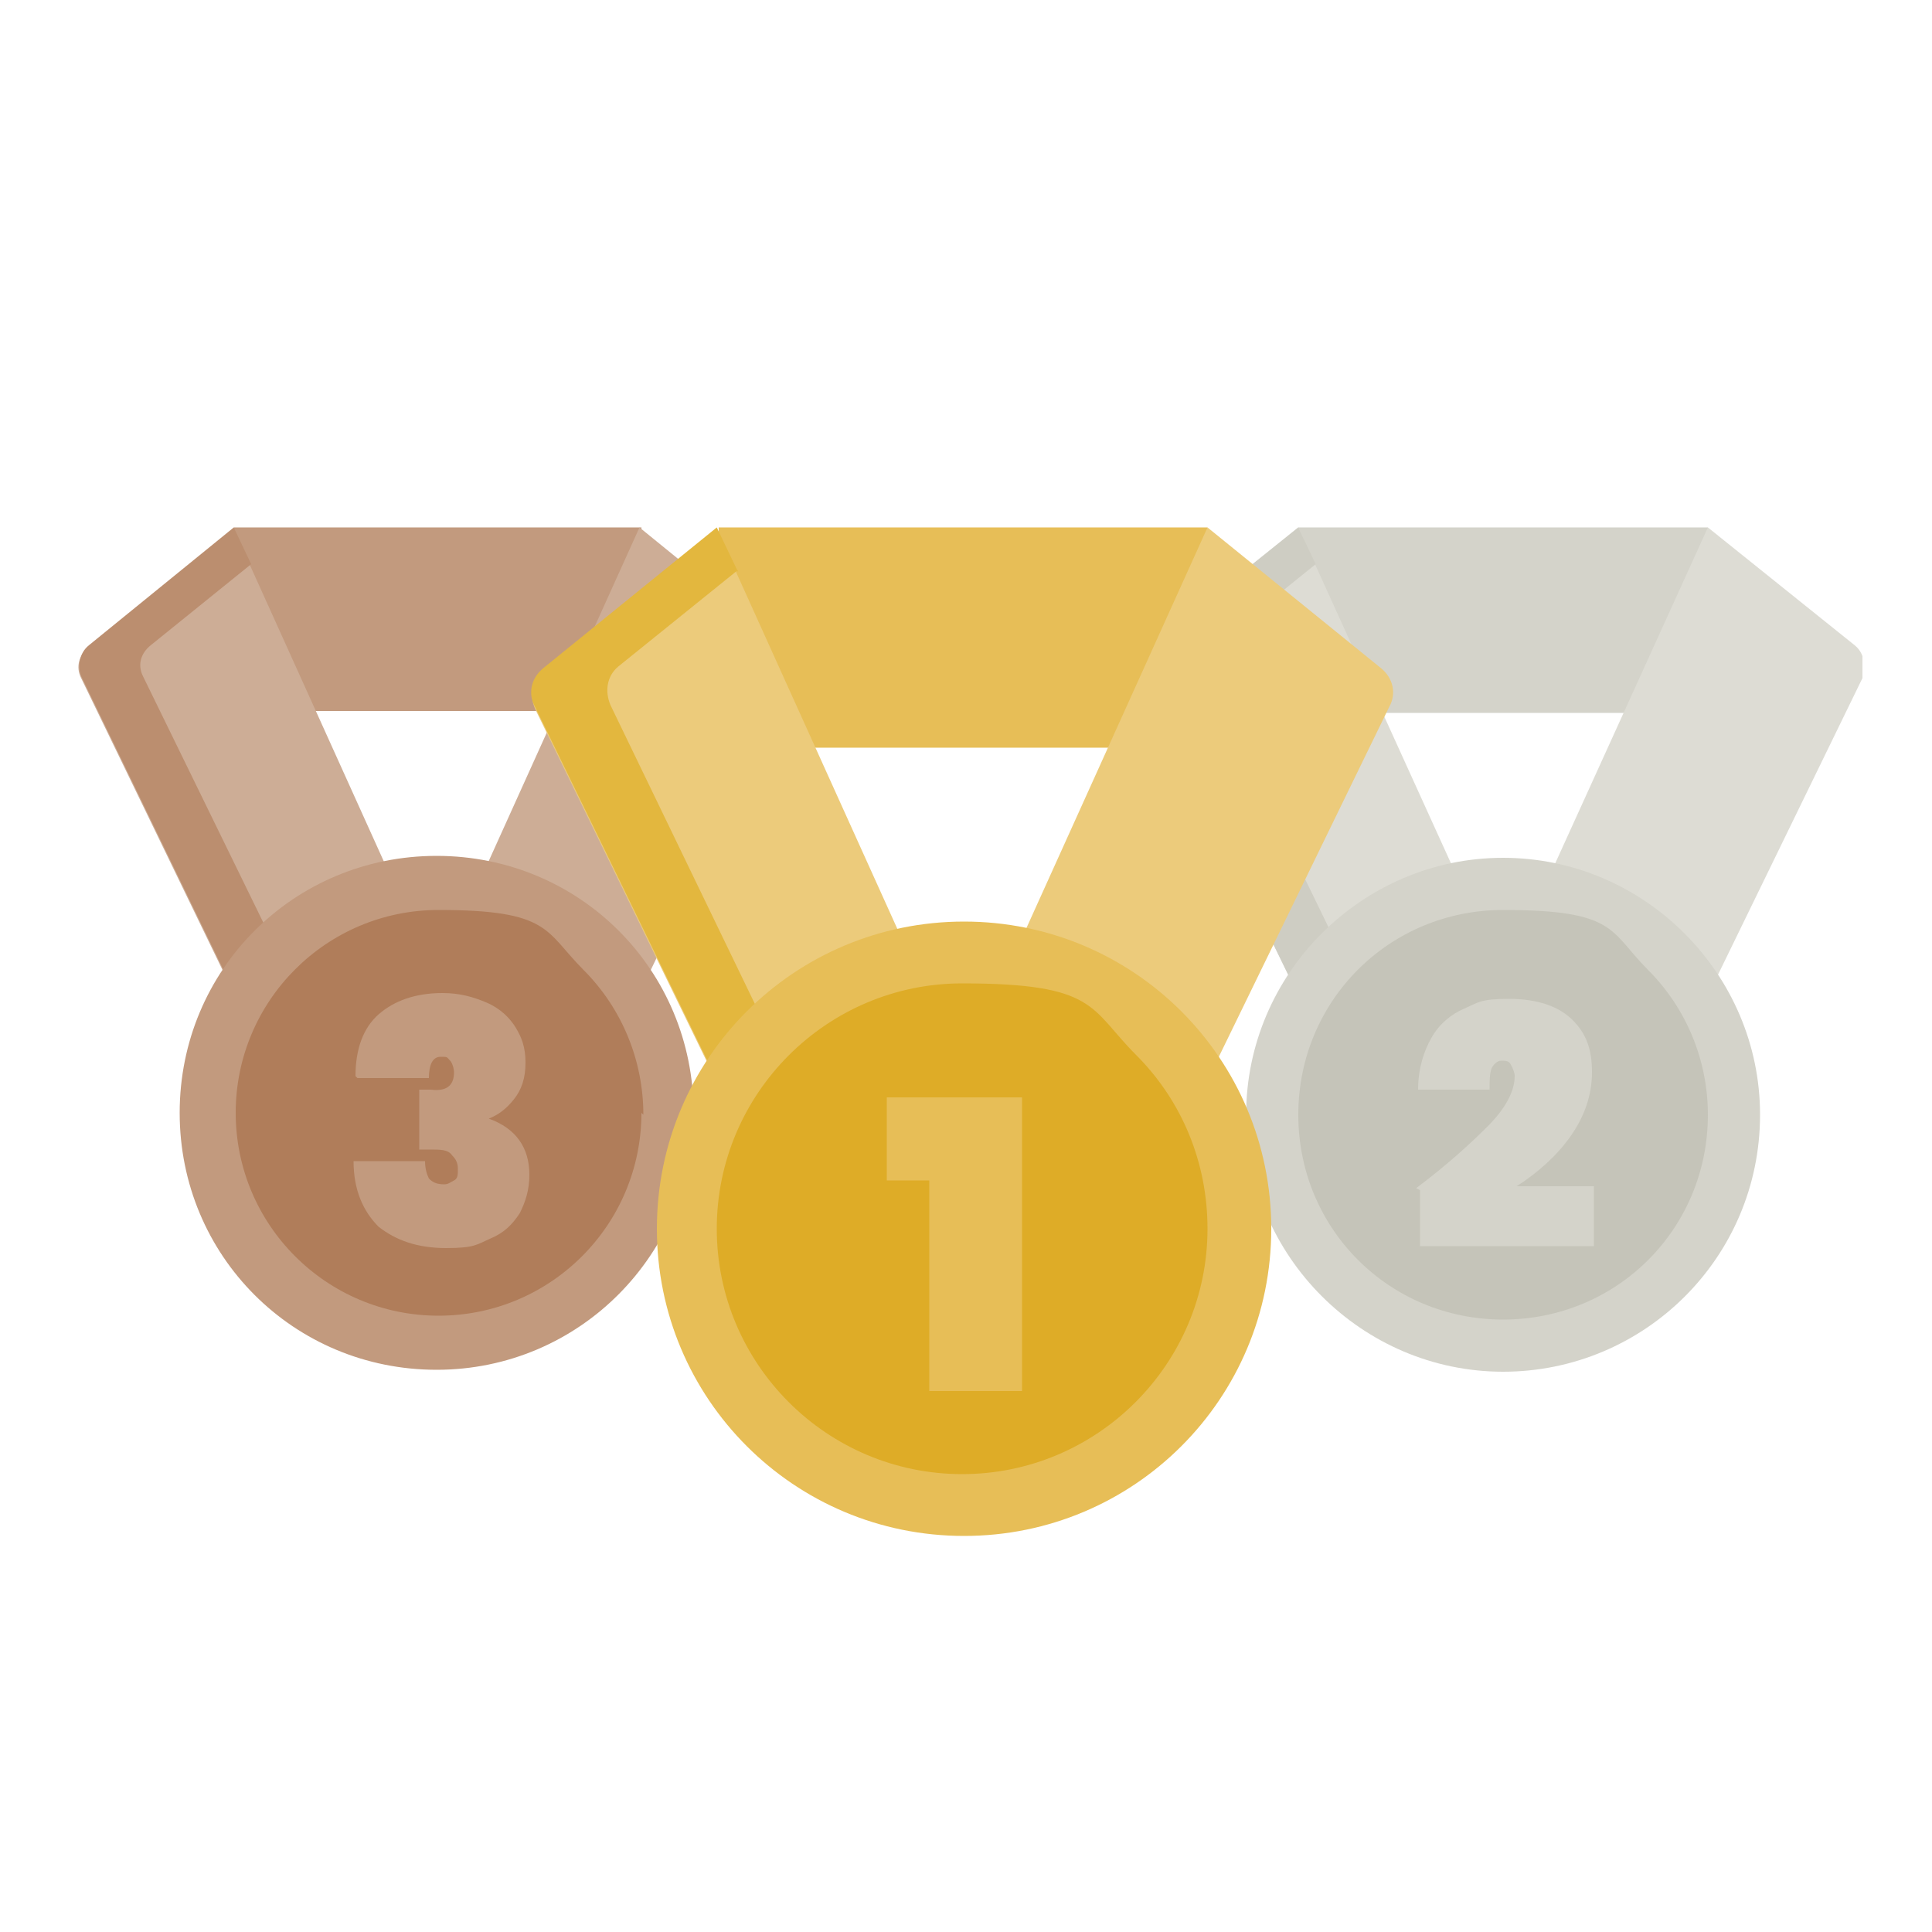
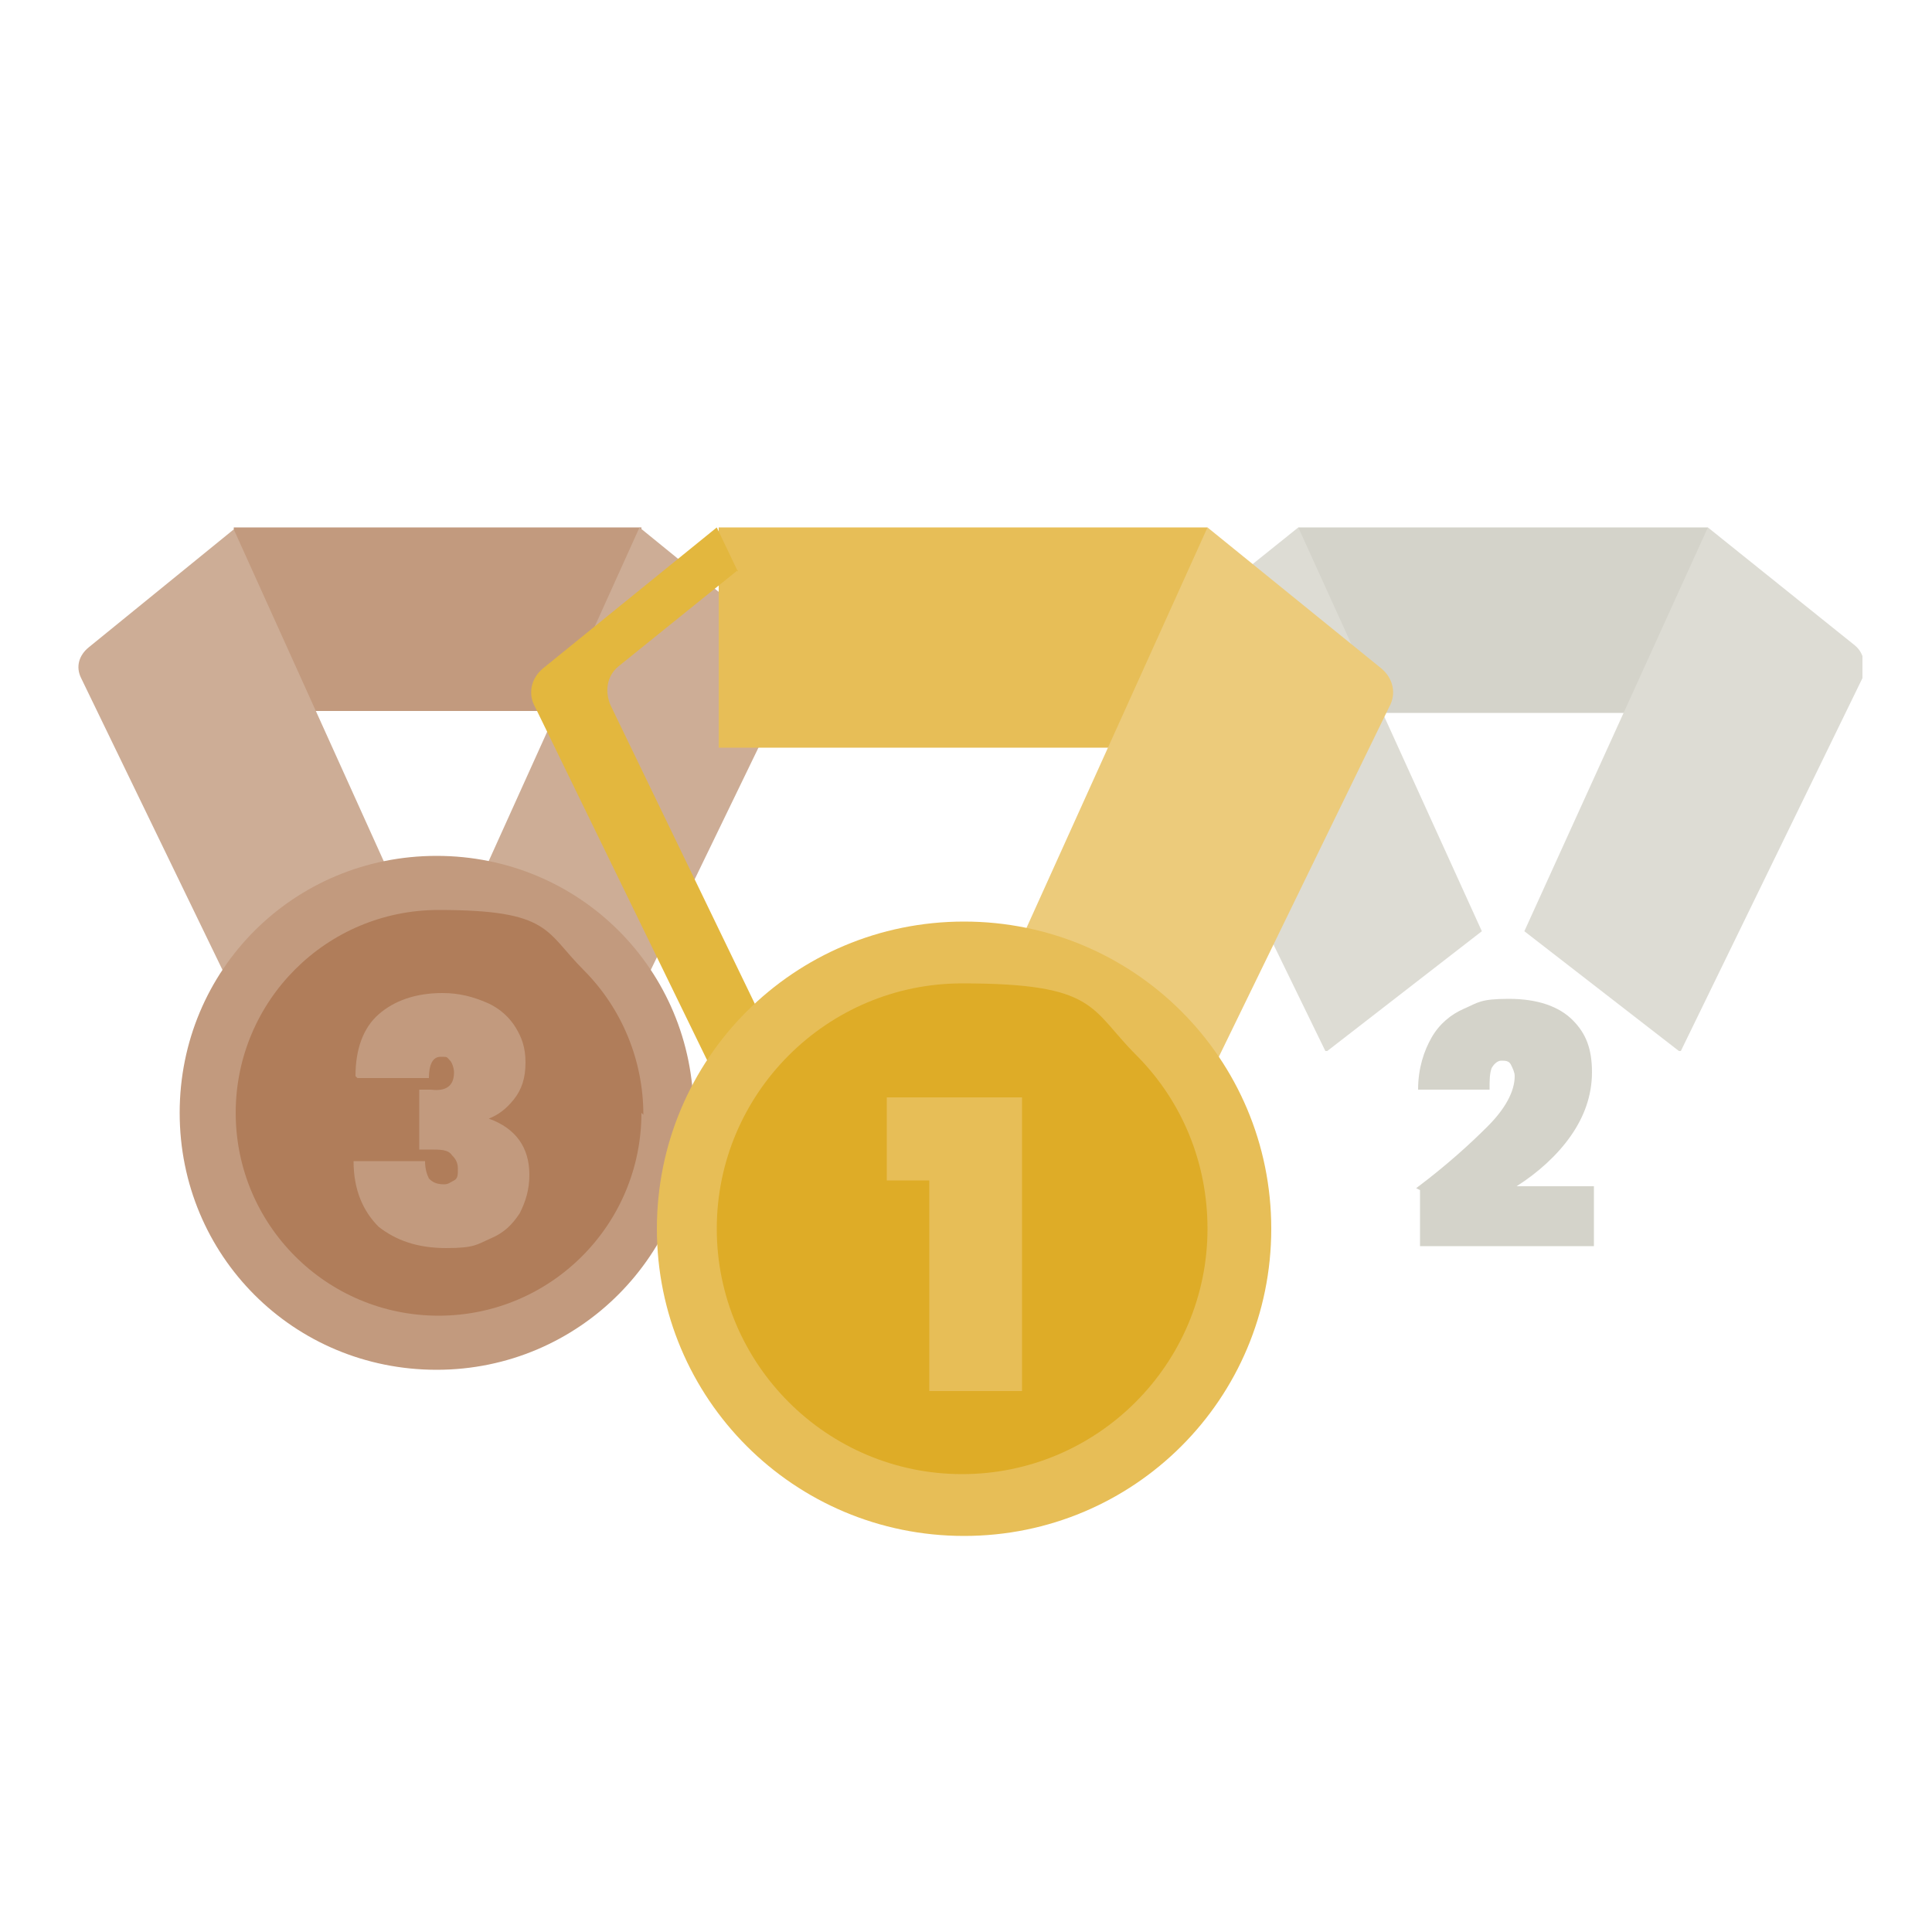
<svg xmlns="http://www.w3.org/2000/svg" version="1.1" viewBox="0 0 100 100">
  <defs>
    <style>
      .cls-1 {
        fill: none;
      }

      .cls-2 {
        fill: #e3b73e;
      }

      .cls-3 {
        fill: #dddcd4;
      }

      .cls-4 {
        fill: #c5c4b9;
      }

      .cls-5 {
        fill: #deac27;
      }

      .cls-6 {
        fill: #b07d5a;
      }

      .cls-7 {
        fill: #c29a7e;
      }

      .cls-8 {
        fill: #d4d3ca;
      }

      .cls-9 {
        fill: #eccb7b;
      }

      .cls-10 {
        clip-path: url(#clippath-1);
      }

      .cls-11 {
        clip-path: url(#clippath-2);
      }

      .cls-12 {
        fill: #e7be57;
      }

      .cls-13 {
        fill: #bb8e6f;
      }

      .cls-14 {
        fill: #cdad96;
      }

      .cls-15 {
        clip-path: url(#clippath);
      }

      .cls-16 {
        fill: #cecdc3;
      }
    </style>
    <clipPath id="clippath">
      <rect class="cls-1" x="4" y="27.3" width="92.4" height="52.3" />
    </clipPath>
    <clipPath id="clippath-1">
      <rect class="cls-1" x="4" y="27.3" width="92.4" height="52.3" />
    </clipPath>
    <clipPath id="clippath-2">
      <rect class="cls-1" x="4" y="27.3" width="92.4" height="52.3" />
    </clipPath>
  </defs>
  <g>
    <g id="Calque_1">
      <rect class="cls-8" x="67.2" y="27.3" width="21.2" height="9.6" />
      <g class="cls-15">
        <g>
          <path class="cls-3" d="M68.6,54.4l-9.4-19.3c-.3-.6-.1-1.3.4-1.7l7.6-6.1,9.5,20.9-8,6.2h0Z" />
-           <path class="cls-16" d="M68.1,29.2l-.9-1.9-7.6,6.1c-.5.4-.6,1.1-.4,1.7l9.4,19.3,2.4-1.8-8.5-17.5c-.3-.6-.1-1.3.4-1.7l5.2-4.2h0Z" />
          <path class="cls-3" d="M86.9,54.4l-8-6.2,9.5-20.9,7.6,6.1c.5.4.6,1.1.4,1.7l-9.4,19.3h0Z" />
-           <path class="cls-8" d="M91.1,57.7c0,7.4-6,13.3-13.3,13.3s-13.3-6-13.3-13.3,6-13.3,13.3-13.3,13.3,6,13.3,13.3" />
-           <path class="cls-4" d="M88.4,57.7c0,5.9-4.7,10.6-10.6,10.6s-10.6-4.7-10.6-10.6,4.7-10.6,10.6-10.6,5.5,1.1,7.5,3.1c2,2,3.1,4.7,3.1,7.5" />
          <path class="cls-8" d="M73.5,61.6v2.9h9v-3.1h-4c1.1-.7,2.1-1.6,2.8-2.6.7-1,1.1-2.1,1.1-3.3s-.3-2-1-2.7-1.8-1.1-3.3-1.1-1.6.2-2.3.5c-.7.3-1.3.8-1.7,1.5-.4.7-.7,1.6-.7,2.7h3.7c0-.5,0-.8.1-1.1.1-.2.3-.4.5-.4s.4,0,.5.2.2.4.2.6c0,.8-.5,1.7-1.4,2.6s-2.1,2-3.7,3.2" />
        </g>
      </g>
      <rect class="cls-7" x="12.1" y="27.3" width="21.1" height="9.5" />
      <g class="cls-10">
        <g>
          <path class="cls-14" d="M13.5,54.3l-9.3-19.2c-.3-.6-.1-1.2.4-1.6l7.5-6.1,9.4,20.8-8,6.2h0Z" />
-           <path class="cls-13" d="M13,29.2l-.9-1.9-7.5,6.1c-.5.4-.6,1.1-.4,1.6l9.3,19.2,2.4-1.8-8.5-17.4c-.3-.6-.1-1.2.4-1.6,0,0,5.2-4.2,5.2-4.2Z" />
          <path class="cls-14" d="M31.7,54.3l-8-6.2,9.4-20.8,7.5,6.1c.5.4.6,1.1.4,1.7,0,0-9.3,19.2-9.3,19.2Z" />
          <path class="cls-7" d="M35.9,57.6c0,7.3-5.9,13.3-13.3,13.3s-13.3-5.9-13.3-13.3,5.9-13.3,13.3-13.3,13.3,5.9,13.3,13.3" />
          <path class="cls-6" d="M33.2,57.6c0,5.8-4.7,10.5-10.5,10.5s-10.5-4.7-10.5-10.5,4.7-10.5,10.5-10.5,5.5,1.1,7.5,3.1,3.1,4.7,3.1,7.5" />
          <path class="cls-7" d="M18.5,55.8h3.7c0-.7.2-1.1.6-1.1s.3,0,.5.2c.1.1.2.4.2.6,0,.7-.4,1-1.2.9h-.6v3.1h.6c.5,0,.9,0,1.1.3.2.2.3.4.3.7s0,.5-.2.6-.3.2-.5.2c-.4,0-.6-.1-.8-.3-.1-.2-.2-.5-.2-.9h-3.7c0,1.5.5,2.6,1.3,3.4.9.7,2,1.1,3.5,1.1s1.6-.2,2.3-.5,1.1-.7,1.5-1.3c.3-.6.5-1.2.5-2,0-1.4-.7-2.4-2.1-2.9h0c.5-.2.9-.5,1.3-1,.4-.5.6-1.1.6-1.9s-.2-1.3-.5-1.8-.8-1-1.5-1.3-1.4-.5-2.3-.5c-1.4,0-2.5.4-3.3,1.1-.8.7-1.2,1.8-1.2,3.2" />
        </g>
      </g>
      <rect class="cls-12" x="37.2" y="27.3" width="25.3" height="11.4" />
      <g class="cls-11">
        <g>
-           <path class="cls-9" d="M38.9,59.7l-11.2-23c-.3-.7-.2-1.5.4-2l9-7.3,11.3,25-9.6,7.4h0Z" />
          <path class="cls-2" d="M38.2,29.6l-1.1-2.3-9,7.3c-.6.5-.8,1.3-.4,2l11.2,23,2.8-2.2-10.1-20.9c-.3-.7-.2-1.5.4-2l6.2-5h0Z" />
          <path class="cls-9" d="M60.8,59.7l-9.6-7.4,11.3-25,9,7.3c.6.5.8,1.3.4,2l-11.2,23h0Z" />
          <path class="cls-12" d="M65.8,63.6c0,8.8-7.1,15.9-15.9,15.9s-15.9-7.1-15.9-15.9,7.1-15.9,15.9-15.9,15.9,7.1,15.9,15.9" />
          <path class="cls-5" d="M62.5,63.6c0,7-5.7,12.7-12.7,12.7s-12.7-5.7-12.7-12.7,5.7-12.7,12.7-12.7,6.6,1.3,9,3.7c2.4,2.4,3.7,5.6,3.7,9" />
        </g>
      </g>
      <polygon class="cls-12" points="48.1 61.1 48.1 72 52.9 72 52.9 56.8 45.9 56.8 45.9 61.1 48.1 61.1" />
    </g>
  </g>
</svg>